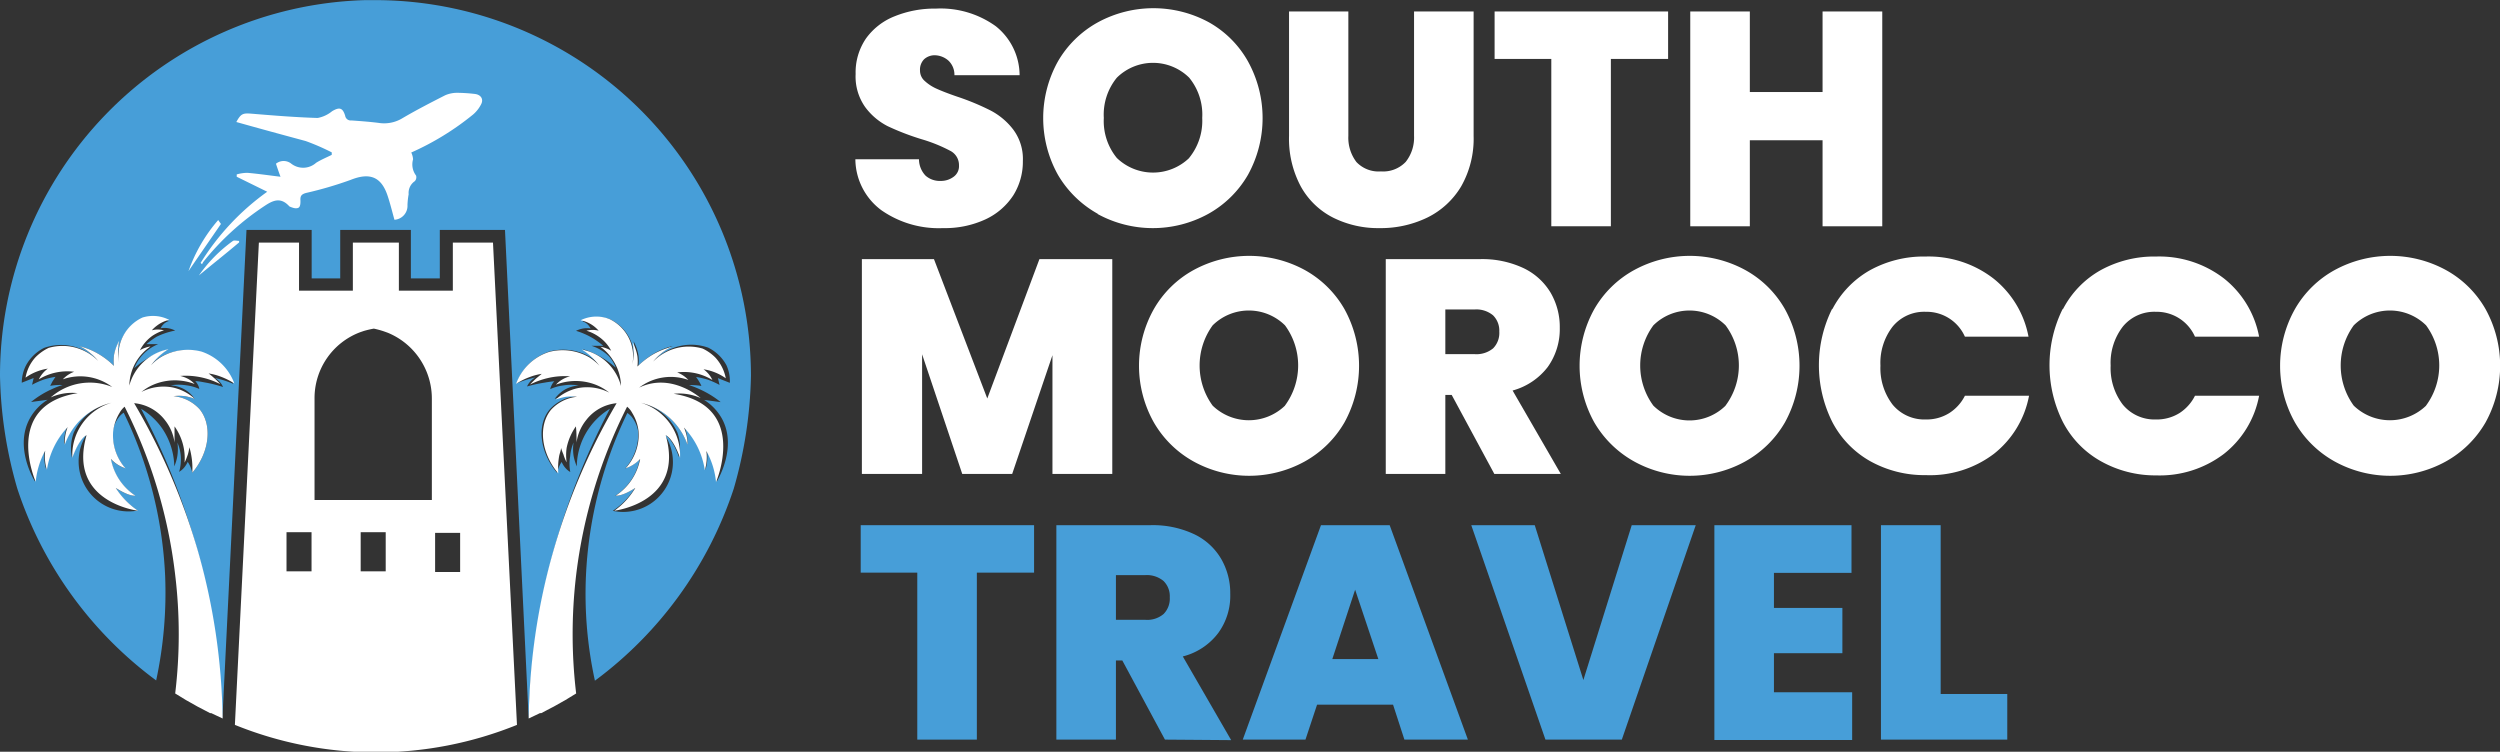
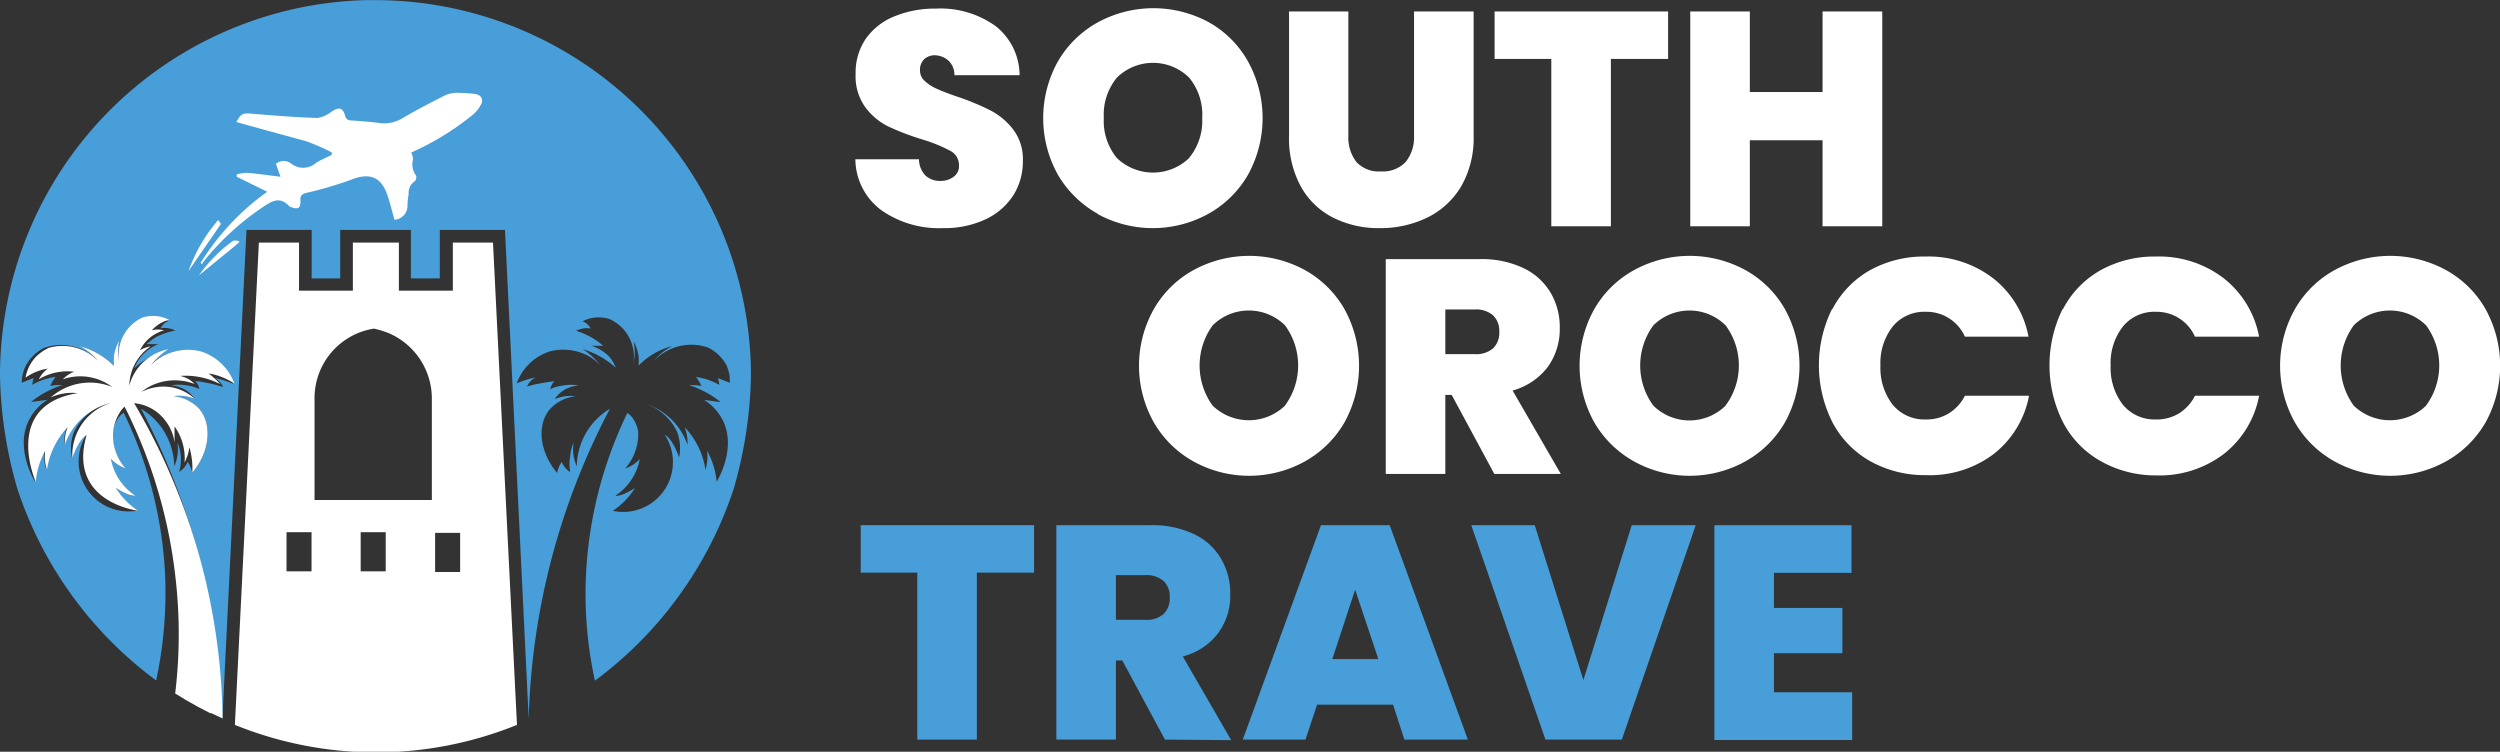
<svg xmlns="http://www.w3.org/2000/svg" id="Layer_1" data-name="Layer 1" viewBox="0 0 191.79 57.67">
  <rect x="0" y="0" width="191.79" height="57.67" fill="#333333" stroke="none" />
  <defs>
    <style>.cls-1{fill:#fff;}.cls-2{fill:#479ed8;}.cls-3{fill:#d65015;}.cls-4{fill:none;}.cls-5{fill:#23231a;}</style>
  </defs>
  <path class="cls-1" d="M86.88,39.77a4.92,4.92,0,0,1-2-3.91h4.88a1.84,1.84,0,0,0,.51,1.26,1.65,1.65,0,0,0,1.15.4,1.62,1.62,0,0,0,1-.32,1,1,0,0,0,.41-.87,1.23,1.23,0,0,0-.67-1.12,11.83,11.83,0,0,0-2.2-.89,19.36,19.36,0,0,1-2.6-1,4.92,4.92,0,0,1-1.73-1.47,4.06,4.06,0,0,1-.73-2.53,4.62,4.62,0,0,1,.79-2.72,4.93,4.93,0,0,1,2.2-1.71,8.14,8.14,0,0,1,3.17-.59,7.24,7.24,0,0,1,4.59,1.35,4.83,4.83,0,0,1,1.83,3.76h-5a1.49,1.49,0,0,0-.46-1.12A1.64,1.64,0,0,0,91,27.88a1.2,1.2,0,0,0-.84.3,1.13,1.13,0,0,0-.32.87,1.05,1.05,0,0,0,.36.8,3.34,3.34,0,0,0,.9.59c.35.16.88.37,1.58.61a18.93,18.93,0,0,1,2.58,1.07A5.24,5.24,0,0,1,97,33.59,3.77,3.77,0,0,1,97.73,36,4.86,4.86,0,0,1,97,38.62a5.11,5.11,0,0,1-2.12,1.84,7.44,7.44,0,0,1-3.28.68A7.69,7.69,0,0,1,86.88,39.77Z" transform="translate(-19.26 -23.64)" />
  <path class="cls-1" d="M103.49,40.05a8.14,8.14,0,0,1-3.07-3,8.94,8.94,0,0,1,0-8.7,8,8,0,0,1,3.07-3,8.92,8.92,0,0,1,8.51,0,7.82,7.82,0,0,1,3,3,9,9,0,0,1,0,8.7,8,8,0,0,1-3.05,3,8.83,8.83,0,0,1-8.5,0Zm7-4.3a4.5,4.5,0,0,0,1-3.06,4.47,4.47,0,0,0-1-3.09,3.95,3.95,0,0,0-5.55,0,4.47,4.47,0,0,0-1,3.09,4.47,4.47,0,0,0,1,3.07,4,4,0,0,0,5.55,0Z" transform="translate(-19.26 -23.64)" />
  <path class="cls-1" d="M122.7,24.52v9.55a3.08,3.08,0,0,0,.62,2,2.34,2.34,0,0,0,1.88.72,2.39,2.39,0,0,0,1.9-.73,3,3,0,0,0,.64-2V24.52h4.57v9.55a7.39,7.39,0,0,1-.95,3.86,6.2,6.2,0,0,1-2.6,2.4,8.19,8.19,0,0,1-3.66.81,7.71,7.71,0,0,1-3.58-.81,5.86,5.86,0,0,1-2.47-2.39,7.75,7.75,0,0,1-.9-3.87V24.52Z" transform="translate(-19.26 -23.64)" />
  <path class="cls-1" d="M147.23,24.52v3.64h-4.39V41h-4.57V28.16h-4.35V24.52Z" transform="translate(-19.26 -23.64)" />
  <path class="cls-1" d="M163.66,24.52V41h-4.58v-6.6H153.5V41h-4.57V24.52h4.57V30.7h5.58V24.52Z" transform="translate(-19.26 -23.64)" />
-   <path class="cls-1" d="M104.59,43.52V60H100V50.89L96.91,60H93.08L90,50.82V60H85.38V43.52h5.53L95,54.21l4-10.69Z" transform="translate(-19.26 -23.64)" />
  <path class="cls-1" d="M110.84,59.05a8,8,0,0,1-3.06-3,8.87,8.87,0,0,1,0-8.7,7.88,7.88,0,0,1,3.06-3,8.92,8.92,0,0,1,8.51,0,7.92,7.92,0,0,1,3.05,3,9,9,0,0,1,0,8.7,8,8,0,0,1-3.06,3,8.83,8.83,0,0,1-8.5,0Zm7-4.3a5.19,5.19,0,0,0,0-6.15,3.95,3.95,0,0,0-5.55,0,5.24,5.24,0,0,0,0,6.16,4,4,0,0,0,5.55,0Z" transform="translate(-19.26 -23.64)" />
  <path class="cls-1" d="M133.9,60l-3.27-6.06h-.49V60h-4.57V43.52h7.21a7.45,7.45,0,0,1,3.36.69,4.85,4.85,0,0,1,2.08,1.89,5.22,5.22,0,0,1,.7,2.69,5,5,0,0,1-.92,3,5.08,5.08,0,0,1-2.7,1.81L139,60Zm-3.76-9.19h2.27a2,2,0,0,0,1.4-.45,1.68,1.68,0,0,0,.47-1.28,1.65,1.65,0,0,0-.48-1.25,2,2,0,0,0-1.39-.45h-2.27Z" transform="translate(-19.26 -23.64)" />
  <path class="cls-1" d="M144.64,59.05a8.07,8.07,0,0,1-3.07-3,8.94,8.94,0,0,1,0-8.7,7.9,7.9,0,0,1,3.07-3,8.9,8.9,0,0,1,8.5,0,7.85,7.85,0,0,1,3.05,3,9,9,0,0,1,0,8.7,8,8,0,0,1-3.06,3,8.81,8.81,0,0,1-8.49,0Zm7-4.3a5.15,5.15,0,0,0,0-6.15,3.94,3.94,0,0,0-5.54,0,5.2,5.2,0,0,0,0,6.16,3.95,3.95,0,0,0,5.54,0Z" transform="translate(-19.26 -23.64)" />
  <path class="cls-1" d="M159.82,47.38a7.33,7.33,0,0,1,2.88-3,8.54,8.54,0,0,1,4.3-1.06A8.13,8.13,0,0,1,172.18,45a7.45,7.45,0,0,1,2.7,4.47H170a3.21,3.21,0,0,0-3-1.91,3.13,3.13,0,0,0-2.54,1.13,4.55,4.55,0,0,0-.94,3,4.61,4.61,0,0,0,.94,3,3.16,3.16,0,0,0,2.54,1.13,3.28,3.28,0,0,0,1.8-.49A3.37,3.37,0,0,0,170,54h4.92a7.4,7.4,0,0,1-2.7,4.46A8.13,8.13,0,0,1,167,60.09,8.54,8.54,0,0,1,162.7,59a7.35,7.35,0,0,1-2.88-3,9.74,9.74,0,0,1,0-8.68Z" transform="translate(-19.26 -23.64)" />
  <path class="cls-1" d="M177.51,47.38a7.26,7.26,0,0,1,2.88-3,8.53,8.53,0,0,1,4.29-1.06A8.14,8.14,0,0,1,189.87,45a7.45,7.45,0,0,1,2.7,4.47h-4.92a3.21,3.21,0,0,0-3-1.91,3.12,3.12,0,0,0-2.53,1.13,4.55,4.55,0,0,0-.94,3,4.61,4.61,0,0,0,.94,3,3.15,3.15,0,0,0,2.53,1.13,3.29,3.29,0,0,0,1.81-.49A3.37,3.37,0,0,0,187.65,54h4.92a7.4,7.4,0,0,1-2.7,4.46,8.14,8.14,0,0,1-5.19,1.65A8.53,8.53,0,0,1,180.39,59a7.29,7.29,0,0,1-2.88-3,9.74,9.74,0,0,1,0-8.68Z" transform="translate(-19.26 -23.64)" />
  <path class="cls-1" d="M198.38,59.05a8,8,0,0,1-3.06-3,8.87,8.87,0,0,1,0-8.7,7.88,7.88,0,0,1,3.06-3,8.92,8.92,0,0,1,8.51,0,7.85,7.85,0,0,1,3.05,3,9,9,0,0,1,0,8.7,8,8,0,0,1-3.06,3,8.83,8.83,0,0,1-8.5,0Zm7-4.3a5.19,5.19,0,0,0,0-6.15,3.95,3.95,0,0,0-5.55,0,5.24,5.24,0,0,0,0,6.16,4,4,0,0,0,5.55,0Z" transform="translate(-19.26 -23.64)" />
  <path class="cls-2" d="M98.59,63.93v3.64H94.2V80.38H89.63V67.57H85.29V63.93Z" transform="translate(-19.26 -23.64)" />
  <path class="cls-2" d="M108.63,80.38l-3.27-6.07h-.49v6.07H100.3V63.93h7.21a7.45,7.45,0,0,1,3.36.69,4.77,4.77,0,0,1,2.07,1.89,5.22,5.22,0,0,1,.7,2.69,4.84,4.84,0,0,1-.92,3A4.91,4.91,0,0,1,110,74l3.71,6.42Zm-3.76-9.19h2.26a1.93,1.93,0,0,0,1.4-.45,1.68,1.68,0,0,0,.47-1.28,1.63,1.63,0,0,0-.48-1.25,2,2,0,0,0-1.39-.45h-2.26Z" transform="translate(-19.26 -23.64)" />
  <path class="cls-2" d="M126.13,77.7H120.3l-.89,2.68H114.6l6-16.45h5.27l6,16.45H127ZM125,74.2l-1.78-5.32-1.75,5.32Z" transform="translate(-19.26 -23.64)" />
  <path class="cls-2" d="M149.35,63.93l-5.67,16.45h-5.86l-5.69-16.45H137l3.73,11.88,3.71-11.88Z" transform="translate(-19.26 -23.64)" />
  <path class="cls-2" d="M155.35,67.59v2.69h5.25v3.47h-5.25v3h6v3.66H150.78V63.93H161.3v3.66Z" transform="translate(-19.26 -23.64)" />
-   <path class="cls-2" d="M168.14,76.88h5.11v3.5h-9.69V63.93h4.58Z" transform="translate(-19.26 -23.64)" />
  <path class="cls-3" d="M47.25,23.64Z" transform="translate(-19.26 -23.64)" />
  <rect class="cls-4" x="33.38" y="40.79" width="1.92" height="3.04" />
  <rect class="cls-4" x="27.67" y="40.79" width="1.92" height="3.04" />
  <path class="cls-4" d="M49,49.16l-.28-.1a7.12,7.12,0,0,0-.77-.21,7.29,7.29,0,0,0-.77.18l-.29.1a5.4,5.4,0,0,0-3.49,5.11V62h9V54.27A5.46,5.46,0,0,0,49,49.16Z" transform="translate(-19.26 -23.64)" />
  <rect class="cls-4" x="21.98" y="40.79" width="1.92" height="3.04" />
  <path class="cls-1" d="M57.08,42.25H54v3.69H49.86V42.25H46.33v3.69H42.2V42.25H39.12l-1.84,37a28.8,28.8,0,0,0,21.64,0ZM43.16,67.47H41.24v-3h1.92Zm5.69,0H46.93v-3h1.92ZM52.39,62h-9V54.24a5.4,5.4,0,0,1,3.49-5.11l.29-.1a7.29,7.29,0,0,1,.77-.18,7.12,7.12,0,0,1,.77.21l.28.1a5.46,5.46,0,0,1,3.4,5.11Zm2.17,5.52H52.64v-3h1.92Z" transform="translate(-19.26 -23.64)" />
  <path class="cls-2" d="M76.87,52.47a33.25,33.25,0,0,1-1.32,8.66A30,30,0,0,1,64.9,75.86a31.14,31.14,0,0,1-.69-8,31.87,31.87,0,0,1,3.18-12.54,2.09,2.09,0,0,1,.31.27,2.44,2.44,0,0,1,.52,1.17,4,4,0,0,1-1,2.82,2.69,2.69,0,0,0,1.12-.72,4.32,4.32,0,0,1-1.87,2.81s.41.11,1.5-.59a5.74,5.74,0,0,1-1.7,1.75A3.82,3.82,0,0,0,70.26,57s.53.16,1.1,1.73a3.61,3.61,0,0,0-.13-1.9,4.11,4.11,0,0,0-2.85-2.32A5,5,0,0,1,72,57.76a3.1,3.1,0,0,0-.22-1.35,6,6,0,0,1,1.6,3.27,3.46,3.46,0,0,0,.12-1.47,6.09,6.09,0,0,1,.74,2.39c.09-.16,1.6-2.66.4-4.85a4,4,0,0,0-1.36-1.43l1.27.17a7.38,7.38,0,0,0-1.64-1,5.24,5.24,0,0,0-.79-.3,2.74,2.74,0,0,1,.41,0,4,4,0,0,1,.54.06,1.84,1.84,0,0,0-.16-.31,4.18,4.18,0,0,0-.25-.38,6.63,6.63,0,0,1,.88.2,6.35,6.35,0,0,1,.92.41l-.12-.52.91.36a2.9,2.9,0,0,0-.26-1.35,3.2,3.2,0,0,0-1.4-1.35,3.9,3.9,0,0,0-4.14,1,3.81,3.81,0,0,1,.53-.55,3.9,3.9,0,0,1,.89-.58,5.52,5.52,0,0,0-1.69.74,6.16,6.16,0,0,0-.94.77,3.24,3.24,0,0,0,0-.79,3.45,3.45,0,0,0-.37-1.07,4.62,4.62,0,0,1,.08,1,4.2,4.2,0,0,1-.1.7A3.17,3.17,0,0,0,66,48.11a2.74,2.74,0,0,0-2.06.18,1,1,0,0,1,.46.3,1.39,1.39,0,0,1,.17.25,1.68,1.68,0,0,0-.57,0,2,2,0,0,0-.55.18,5.67,5.67,0,0,1,1.31.58,6.09,6.09,0,0,1,.78.57l-.45,0-.45,0A3.34,3.34,0,0,1,66,51a3,3,0,0,1,.5.85,6.79,6.79,0,0,0-.79-.61,6.71,6.71,0,0,0-1.76-.82,4.29,4.29,0,0,1,.67.5,5.47,5.47,0,0,1,.68.74,3.73,3.73,0,0,0-.81-.66,4.1,4.1,0,0,0-3.06-.4,4,4,0,0,0-2.53,2.45,7.43,7.43,0,0,1,1-.35l.44-.11a1.53,1.53,0,0,0-.52.47,1.86,1.86,0,0,0-.13.23A10.21,10.21,0,0,1,61,53c.28-.05.54-.09.79-.11a1,1,0,0,0-.21.3,1.24,1.24,0,0,0-.11.3,3.59,3.59,0,0,1,1-.28,3.73,3.73,0,0,1,1.19,0,2.67,2.67,0,0,0-1,.28,2.52,2.52,0,0,0-.85.76,4.06,4.06,0,0,1,.79-.21,3.6,3.6,0,0,1,.84,0,3.11,3.11,0,0,0-2,1c-1,1.17-.82,3.24.56,4.88a2.12,2.12,0,0,1,.15-.48,2,2,0,0,1,.2-.36,1.58,1.58,0,0,0,.28.45,1.43,1.43,0,0,0,.38.32A3.26,3.26,0,0,1,63,58.65a3.54,3.54,0,0,1,.26-1.06,3.51,3.51,0,0,0,0,1,3.76,3.76,0,0,0,.25.83A5.22,5.22,0,0,1,66.05,55,54.08,54.08,0,0,0,59.82,78.8L58,41.28H53V45H50.78V41.28H45.36V45H43.17V41.28h-5L36.32,78.8a53.79,53.79,0,0,0-1.94-13A54,54,0,0,0,30.08,55a5.26,5.26,0,0,1,1.61,1.49,5.36,5.36,0,0,1,.94,2.93,3.32,3.32,0,0,0,.24-.83,3.51,3.51,0,0,0,0-1,3.26,3.26,0,0,1,.26,1.06A3.29,3.29,0,0,1,33,59.84a1.6,1.6,0,0,0,.38-.32,1.85,1.85,0,0,0,.28-.45,2.9,2.9,0,0,1,.2.36,2.8,2.8,0,0,1,.15.48c1.38-1.64,1.52-3.71.56-4.88a3.13,3.13,0,0,0-2-1,3.68,3.68,0,0,1,.85,0,3.94,3.94,0,0,1,.78.21,2.46,2.46,0,0,0-.84-.76,2.66,2.66,0,0,0-1-.28,3.74,3.74,0,0,1,1.19,0,3.41,3.41,0,0,1,1,.28.88.88,0,0,0-.1-.3,1.17,1.17,0,0,0-.21-.3c.25,0,.51.06.79.11a9.66,9.66,0,0,1,1.34.34,1.71,1.71,0,0,0-.12-.23,1.53,1.53,0,0,0-.52-.47l.43.11a7.13,7.13,0,0,1,1,.35,4.05,4.05,0,0,0-2.53-2.45,4.1,4.1,0,0,0-3.06.4,3.5,3.5,0,0,0-.81.66,4.75,4.75,0,0,1,.67-.74,4.81,4.81,0,0,1,.67-.5,6.53,6.53,0,0,0-1.75.82,6,6,0,0,0-.79.61,3.23,3.23,0,0,1,.49-.85,3.35,3.35,0,0,1,1.35-1l-.46,0-.45,0a7.08,7.08,0,0,1,.79-.57A5.62,5.62,0,0,1,32.7,49a1.87,1.87,0,0,0-.54-.18,1.68,1.68,0,0,0-.57,0,.93.93,0,0,1,.16-.25,1,1,0,0,1,.46-.3,2.71,2.71,0,0,0-2.05-.18,3.17,3.17,0,0,0-1.78,3.49,4.28,4.28,0,0,1-.09-.7,4.11,4.11,0,0,1,.08-1A3.43,3.43,0,0,0,28,50.92a3.75,3.75,0,0,0,0,.79,5.82,5.82,0,0,0-.95-.77,5.42,5.42,0,0,0-1.69-.74,3.7,3.7,0,0,1,.89.58,3.93,3.93,0,0,1,.54.55,3.91,3.91,0,0,0-4.15-1,3.22,3.22,0,0,0-1.39,1.35A2.94,2.94,0,0,0,20.93,53l.91-.36-.12.52a6.35,6.35,0,0,1,.92-.41,6.63,6.63,0,0,1,.88-.2c-.08.11-.16.24-.25.38l-.16.31a4,4,0,0,1,.54-.06,2.7,2.7,0,0,1,.41,0,5.67,5.67,0,0,0-.79.3,7.29,7.29,0,0,0-1.63,1l1.27-.17a3.92,3.92,0,0,0-1.36,1.43c-1.21,2.19.3,4.69.4,4.85a6.18,6.18,0,0,1,.73-2.39,3.38,3.38,0,0,0,.13,1.47,6.07,6.07,0,0,1,1.59-3.27,3.26,3.26,0,0,0-.22,1.35,5,5,0,0,1,3.58-3.22,4.11,4.11,0,0,0-2.85,2.32,3.51,3.51,0,0,0-.13,1.9c.57-1.57,1.09-1.73,1.09-1.73a3.83,3.83,0,0,0,3.95,5.79,6,6,0,0,1-1.71-1.75c1.09.7,1.5.59,1.5.59a4.32,4.32,0,0,1-1.87-2.81,2.69,2.69,0,0,0,1.12.72,4,4,0,0,1-.95-2.82,2.4,2.4,0,0,1,.53-1.17,1.68,1.68,0,0,1,.31-.27,32,32,0,0,1,3.18,12.54,32.06,32.06,0,0,1-.69,8A29.94,29.94,0,0,1,20.59,61.13a33.07,33.07,0,0,1-1.33-8.66,28.83,28.83,0,0,1,28-28.82h.93A28.84,28.84,0,0,1,76.87,52.47Z" transform="translate(-19.26 -23.64)" />
  <path class="cls-3" d="M35.45,78.39l-.09,0Z" transform="translate(-19.26 -23.64)" />
  <path class="cls-3" d="M34.54,77.92l-.12-.06Z" transform="translate(-19.26 -23.64)" />
  <path class="cls-3" d="M33.64,77.42l-.11-.06Z" transform="translate(-19.26 -23.64)" />
  <path class="cls-5" d="M34.27,77.78l.15.08-.78-.44Z" transform="translate(-19.26 -23.64)" />
  <path class="cls-5" d="M32.68,76.84c.27.17.55.35.85.52l-.85-.52Z" transform="translate(-19.26 -23.64)" />
  <path class="cls-5" d="M36.32,78.8l-.87-.41Z" transform="translate(-19.26 -23.64)" />
  <path class="cls-5" d="M35.36,78.35l-.82-.43Z" transform="translate(-19.26 -23.64)" />
  <path class="cls-1" d="M29.55,54.57a3.37,3.37,0,0,1,2.37,1.31,3.48,3.48,0,0,1,.73,1.71c0-.42,0-.83,0-1.24a4.23,4.23,0,0,1,.77,2.78,5.67,5.67,0,0,0,.25-.62,3.8,3.8,0,0,0,.12-.56,5.38,5.38,0,0,1,.15.66,5.5,5.5,0,0,1,.07,1.3c1.38-1.64,1.52-3.71.56-4.88a3.13,3.13,0,0,0-2-1,3.68,3.68,0,0,1,.85,0,3.94,3.94,0,0,1,.78.21,3.6,3.6,0,0,0-1.72-.88,3.7,3.7,0,0,0-2.37.35,3.82,3.82,0,0,1,1.24-.68,4.23,4.23,0,0,1,2.84.07,2.17,2.17,0,0,0-.44-.36,2.43,2.43,0,0,0-.67-.26,5.71,5.71,0,0,1,1.75.14,5.86,5.86,0,0,1,1.33.49,4.87,4.87,0,0,0-.51-.5,3.66,3.66,0,0,0-.39-.32,4.33,4.33,0,0,1,.92.24,5.48,5.48,0,0,1,1.06.53,4.05,4.05,0,0,0-2.53-2.45,4.1,4.1,0,0,0-3.06.4,3.5,3.5,0,0,0-.81.66,4.75,4.75,0,0,1,.67-.74,4.81,4.81,0,0,1,.67-.5,3.87,3.87,0,0,0-3,2.79,3.73,3.73,0,0,1,.63-2,3.67,3.67,0,0,1,1-1,1.7,1.7,0,0,0-.43.11,1.41,1.41,0,0,0-.39.19,3.09,3.09,0,0,1,.95-1.11,3.38,3.38,0,0,1,.9-.43,2,2,0,0,0-.49-.06,1.8,1.8,0,0,0-.44.06,2.33,2.33,0,0,1,.39-.36,2.4,2.4,0,0,1,.94-.44,2.71,2.71,0,0,0-2.05-.18,3.17,3.17,0,0,0-1.78,3.49,4.28,4.28,0,0,1-.09-.7,4.11,4.11,0,0,1,.08-1A3.43,3.43,0,0,0,28,50.92a3.75,3.75,0,0,0,0,.79,5.82,5.82,0,0,0-.95-.77,5.42,5.42,0,0,0-1.69-.74,3.7,3.7,0,0,1,.89.58,3.93,3.93,0,0,1,.54.55,3.82,3.82,0,0,0-3.8-1,3.59,3.59,0,0,0-1,.71,3.13,3.13,0,0,0-.77,1.57,4,4,0,0,1,1.71-.69,2.16,2.16,0,0,0-.69.82,4.2,4.2,0,0,1,2.71-.58,2.28,2.28,0,0,0-.87.58,4.06,4.06,0,0,1,3.79.59,4.53,4.53,0,0,0-4.72.8,4,4,0,0,1,2.07-.33C19.41,54.74,22,60.6,22,60.6a6.18,6.18,0,0,1,.73-2.39,3.38,3.38,0,0,0,.13,1.47,6.07,6.07,0,0,1,1.59-3.27,3.26,3.26,0,0,0-.22,1.35,5,5,0,0,1,3.58-3.22,4.18,4.18,0,0,0-3,4.22c.57-1.57,1.09-1.73,1.09-1.73-1.48,5.15,3.95,5.79,3.95,5.79a6,6,0,0,1-1.71-1.75c1.09.7,1.5.59,1.5.59a4.32,4.32,0,0,1-1.87-2.81,2.69,2.69,0,0,0,1.12.72,3.82,3.82,0,0,1-.95-2.82,3.52,3.52,0,0,1,.49-1.43,1.68,1.68,0,0,1,.39-.48A38.48,38.48,0,0,1,32.7,67.75a38,38,0,0,1,0,9.09l.85.52.11.06.78.44.12.06.82.43.09,0,.87.41a49.22,49.22,0,0,0-1.94-13A49.51,49.51,0,0,0,29.55,54.57Z" transform="translate(-19.26 -23.64)" />
-   <path class="cls-1" d="M66.59,54.57a3.35,3.35,0,0,0-2.37,1.31,3.48,3.48,0,0,0-.73,1.71c0-.42,0-.83-.05-1.24A4.41,4.41,0,0,0,62.73,58a3.94,3.94,0,0,0,0,1.11,3.33,3.33,0,0,1-.25-.62A4,4,0,0,1,62.3,58c0,.2-.11.42-.15.66a5.44,5.44,0,0,0-.06,1.3c-1.38-1.64-1.52-3.71-.56-4.88a3.11,3.11,0,0,1,2-1,3.6,3.6,0,0,0-.84,0,4.06,4.06,0,0,0-.79.21,3.66,3.66,0,0,1,1.72-.88,3.72,3.72,0,0,1,2.38.35,4,4,0,0,0-1.25-.68,4.24,4.24,0,0,0-2.84.07A2.15,2.15,0,0,1,63,52.51a5.66,5.66,0,0,0-1.74.14,6.15,6.15,0,0,0-1.34.49c.15-.16.32-.33.51-.5l.39-.32a4.42,4.42,0,0,0-.91.24,5.2,5.2,0,0,0-1.06.53,4,4,0,0,1,2.53-2.45,4.1,4.1,0,0,1,3.06.4,3.73,3.73,0,0,1,.81.66,5.47,5.47,0,0,0-.68-.74,4.29,4.29,0,0,0-.67-.5,3.83,3.83,0,0,1,3,2.79,3.73,3.73,0,0,0-.63-2,3.66,3.66,0,0,0-.94-1,1.81,1.81,0,0,1,.43.11,1.77,1.77,0,0,1,.39.19,3,3,0,0,0-1-1.11,3.25,3.25,0,0,0-.9-.43,2.11,2.11,0,0,1,.49-.06,1.82,1.82,0,0,1,.45.06,2.81,2.81,0,0,0-.39-.36,2.43,2.43,0,0,0-1-.44A2.74,2.74,0,0,1,66,48.11a3.17,3.17,0,0,1,1.77,3.49,4.2,4.2,0,0,0,.1-.7,4.62,4.62,0,0,0-.08-1,3.45,3.45,0,0,1,.37,1.07,3.24,3.24,0,0,1,0,.79,6.16,6.16,0,0,1,.94-.77,5.52,5.52,0,0,1,1.69-.74,3.9,3.9,0,0,0-.89.58,3.81,3.81,0,0,0-.53.55,3.8,3.8,0,0,1,3.79-1,3.41,3.41,0,0,1,1,.71,3.26,3.26,0,0,1,.78,1.57,4,4,0,0,0-1.71-.69,2.08,2.08,0,0,1,.68.82,4.17,4.17,0,0,0-2.7-.58,2.29,2.29,0,0,1,.86.58,4,4,0,0,0-3.78.59c2.43-1.18,4.62.71,4.72.8a4,4,0,0,0-2.07-.33c5.79.92,3.25,6.78,3.25,6.78a6.09,6.09,0,0,0-.74-2.39,3.46,3.46,0,0,1-.12,1.47,6,6,0,0,0-1.6-3.27A3.1,3.1,0,0,1,72,57.76a5,5,0,0,0-3.57-3.22,4.2,4.2,0,0,1,3,4.22c-.57-1.57-1.1-1.73-1.1-1.73,1.48,5.15-3.94,5.79-3.94,5.79A5.74,5.74,0,0,0,68,61.07c-1.09.7-1.5.59-1.5.59a4.32,4.32,0,0,0,1.87-2.81,2.69,2.69,0,0,1-1.12.72,3.78,3.78,0,0,0,1-2.82,3.38,3.38,0,0,0-.49-1.43,1.53,1.53,0,0,0-.39-.48,38.94,38.94,0,0,0-3.91,12.91,38.44,38.44,0,0,0,0,9.09l-.85.52-.11.06-.78.44-.12.06-.82.43-.1,0-.86.41a49.09,49.09,0,0,1,6.77-24.23Z" transform="translate(-19.26 -23.64)" />
  <path class="cls-1" d="M56.18,31.62a2.57,2.57,0,0,1-.62.8,21,21,0,0,1-4.75,2.92,1.5,1.5,0,0,1,.14.52,1.41,1.41,0,0,0,.23,1.25.44.44,0,0,1-.1.43,1.09,1.09,0,0,0-.47,1,5.85,5.85,0,0,0-.09.83,1.07,1.07,0,0,1-1,1.13c-.17-.61-.32-1.23-.52-1.83-.49-1.49-1.39-1.81-2.84-1.23a28.6,28.6,0,0,1-3.41,1c-.37.1-.47.24-.44.6,0,.19,0,.48-.18.55s-.39,0-.59-.08a.23.23,0,0,1-.12-.08c-.63-.66-1.19-.44-1.85,0a20.39,20.39,0,0,0-4.72,4.31,1.4,1.4,0,0,0-.09.17l-.11-.1a19,19,0,0,1,5.11-5.46L37.42,37.2c0-.06,0-.12,0-.18a3,3,0,0,1,.83-.12c.81.07,1.62.19,2.53.3-.14-.37-.24-.67-.35-1a.94.94,0,0,1,1.18,0,1.49,1.49,0,0,0,1.9-.07c.38-.24.8-.41,1.2-.61l0-.19a17,17,0,0,0-2-.87C41,34,39.2,33.51,37.39,33c.35-.64.5-.69,1.15-.64,1.69.14,3.39.28,5.09.33a2.45,2.45,0,0,0,1.11-.52c.56-.33.81-.27,1,.35a.43.43,0,0,0,.48.36c.7.05,1.4.1,2.1.19a2.69,2.69,0,0,0,1.81-.36c1.07-.63,2.18-1.2,3.28-1.76a2.28,2.28,0,0,1,.93-.19,12.6,12.6,0,0,1,1.37.09C56.14,30.91,56.37,31.23,56.18,31.62Z" transform="translate(-19.26 -23.64)" />
  <path class="cls-1" d="M36.21,40.82c-.87,1.27-1.72,2.49-2.49,3.62A12.15,12.15,0,0,1,36,40.52Z" transform="translate(-19.26 -23.64)" />
  <path class="cls-1" d="M37.6,42.12a.49.49,0,0,1,0,.12c-1,.85-2.07,1.69-3.08,2.53a11,11,0,0,1,2.6-2.64C37.22,42.05,37.44,42.12,37.6,42.12Z" transform="translate(-19.26 -23.64)" />
</svg>